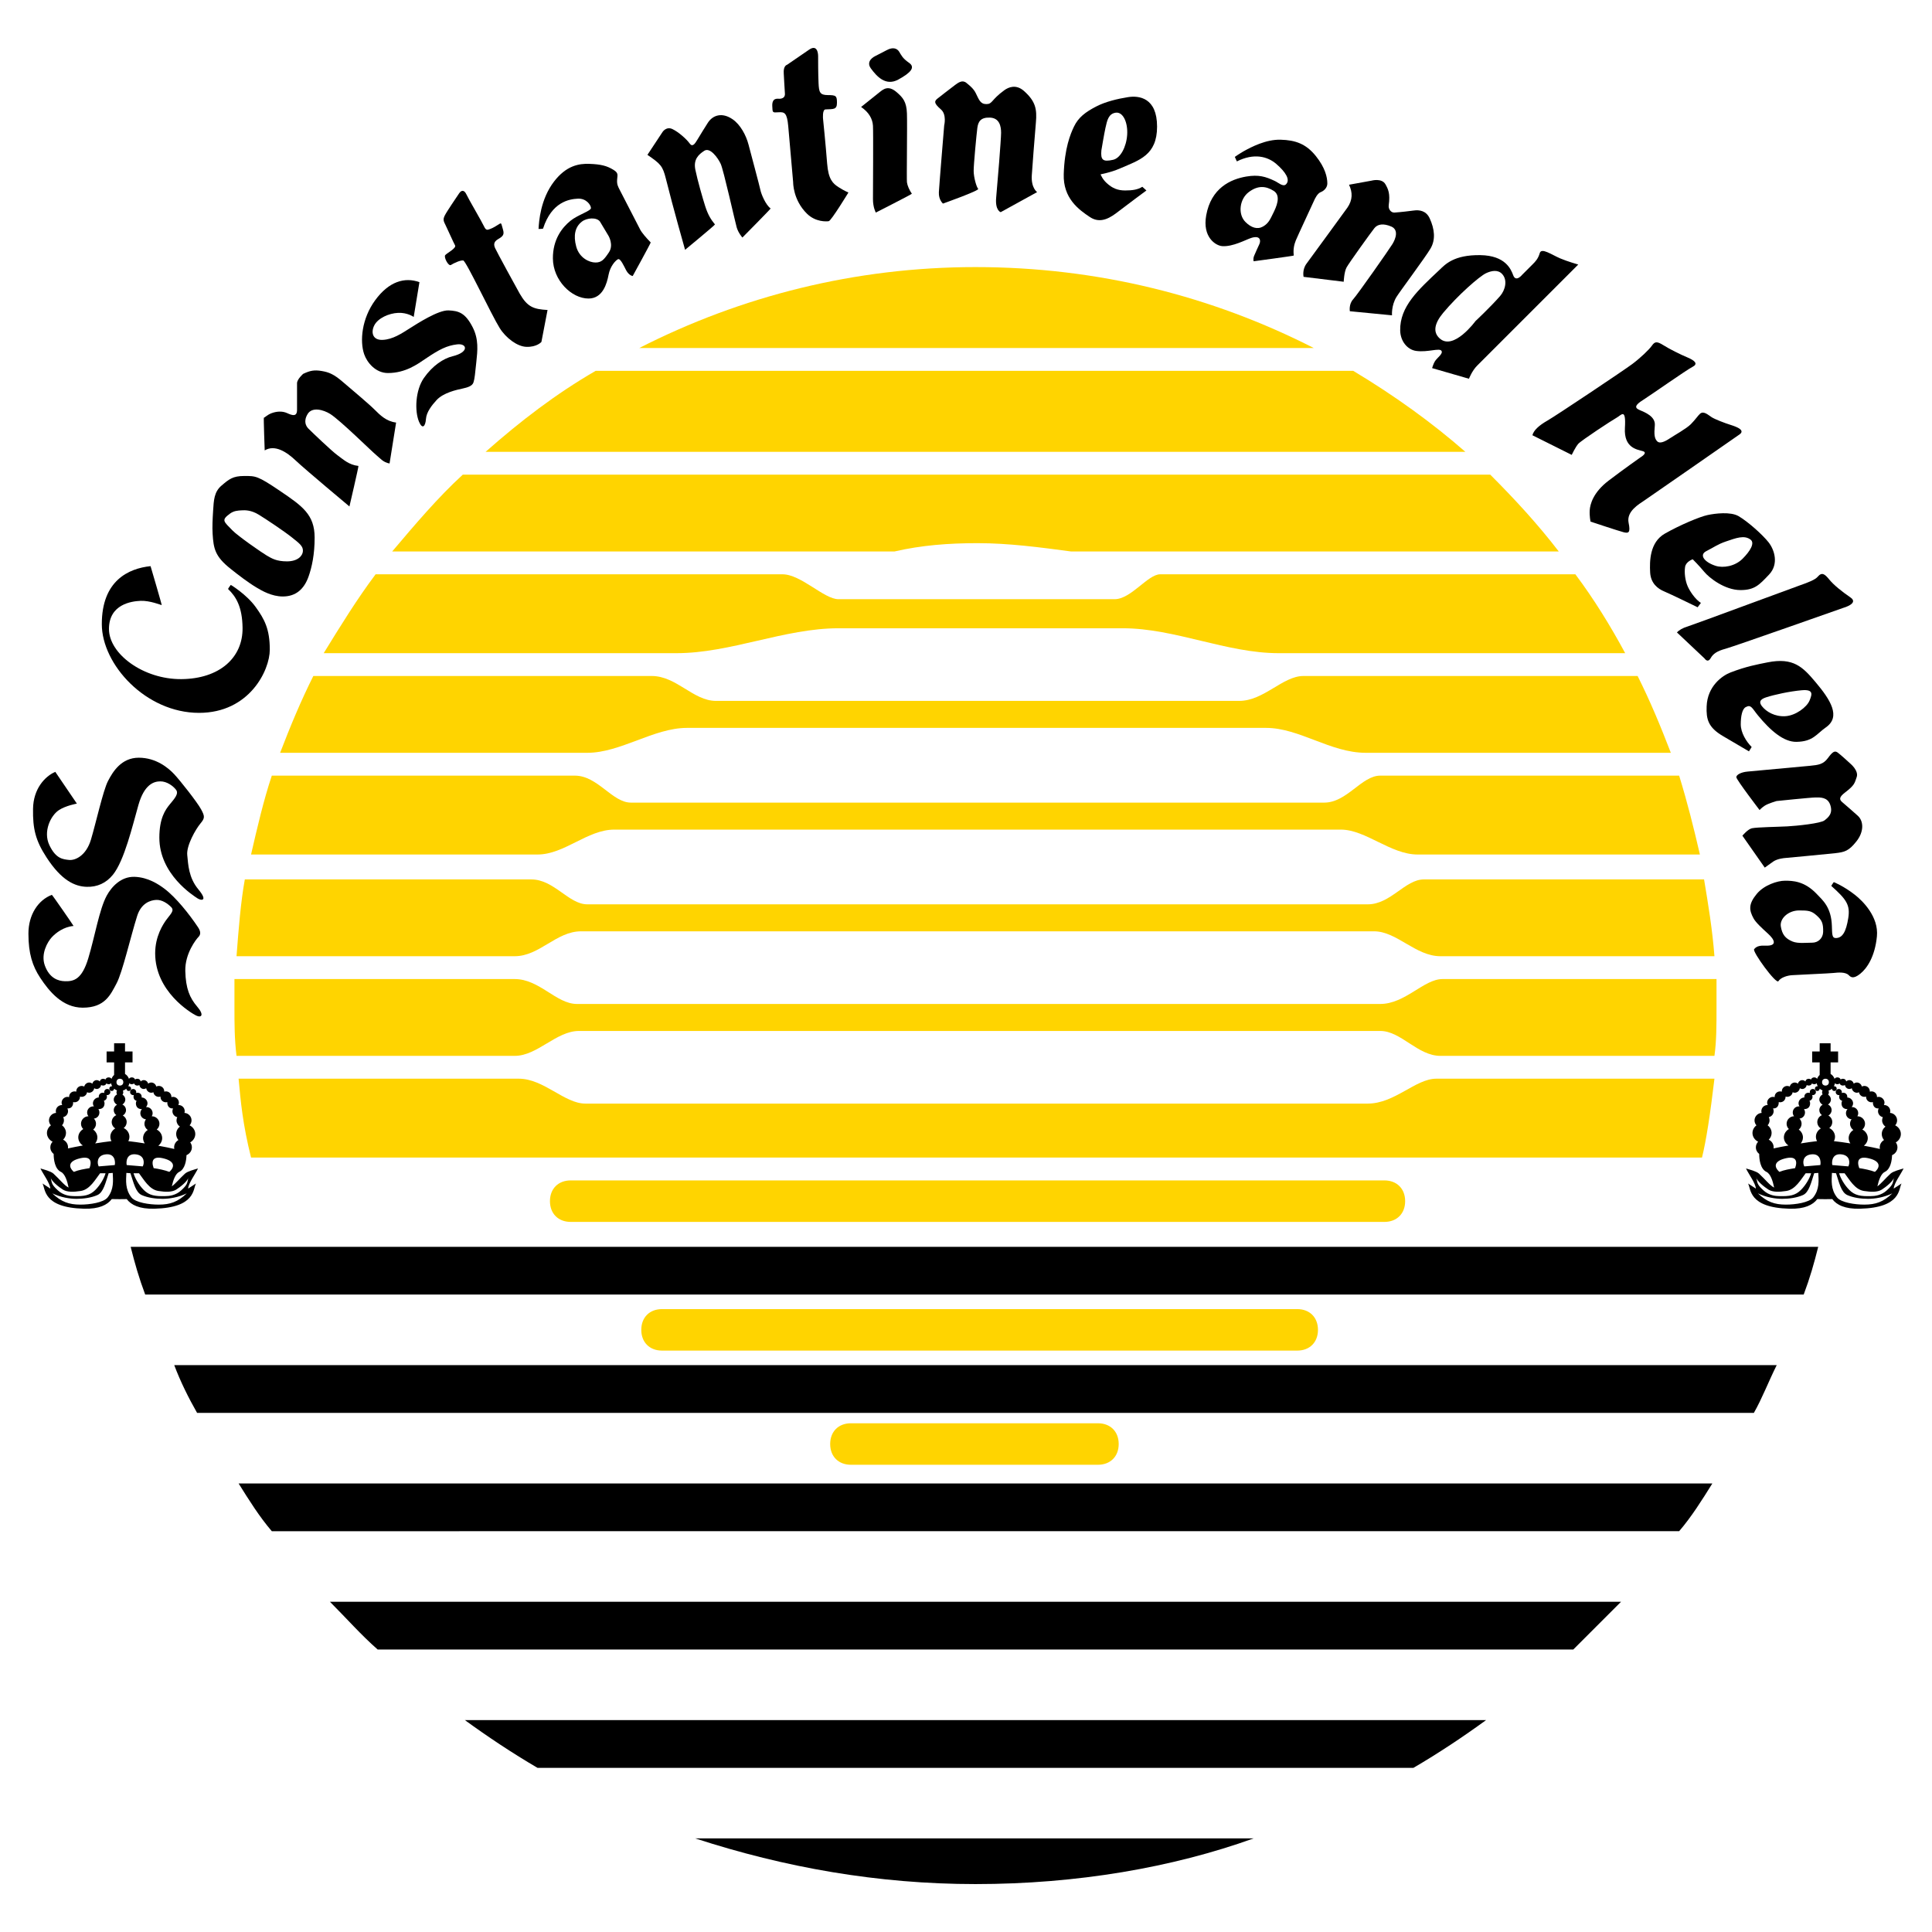
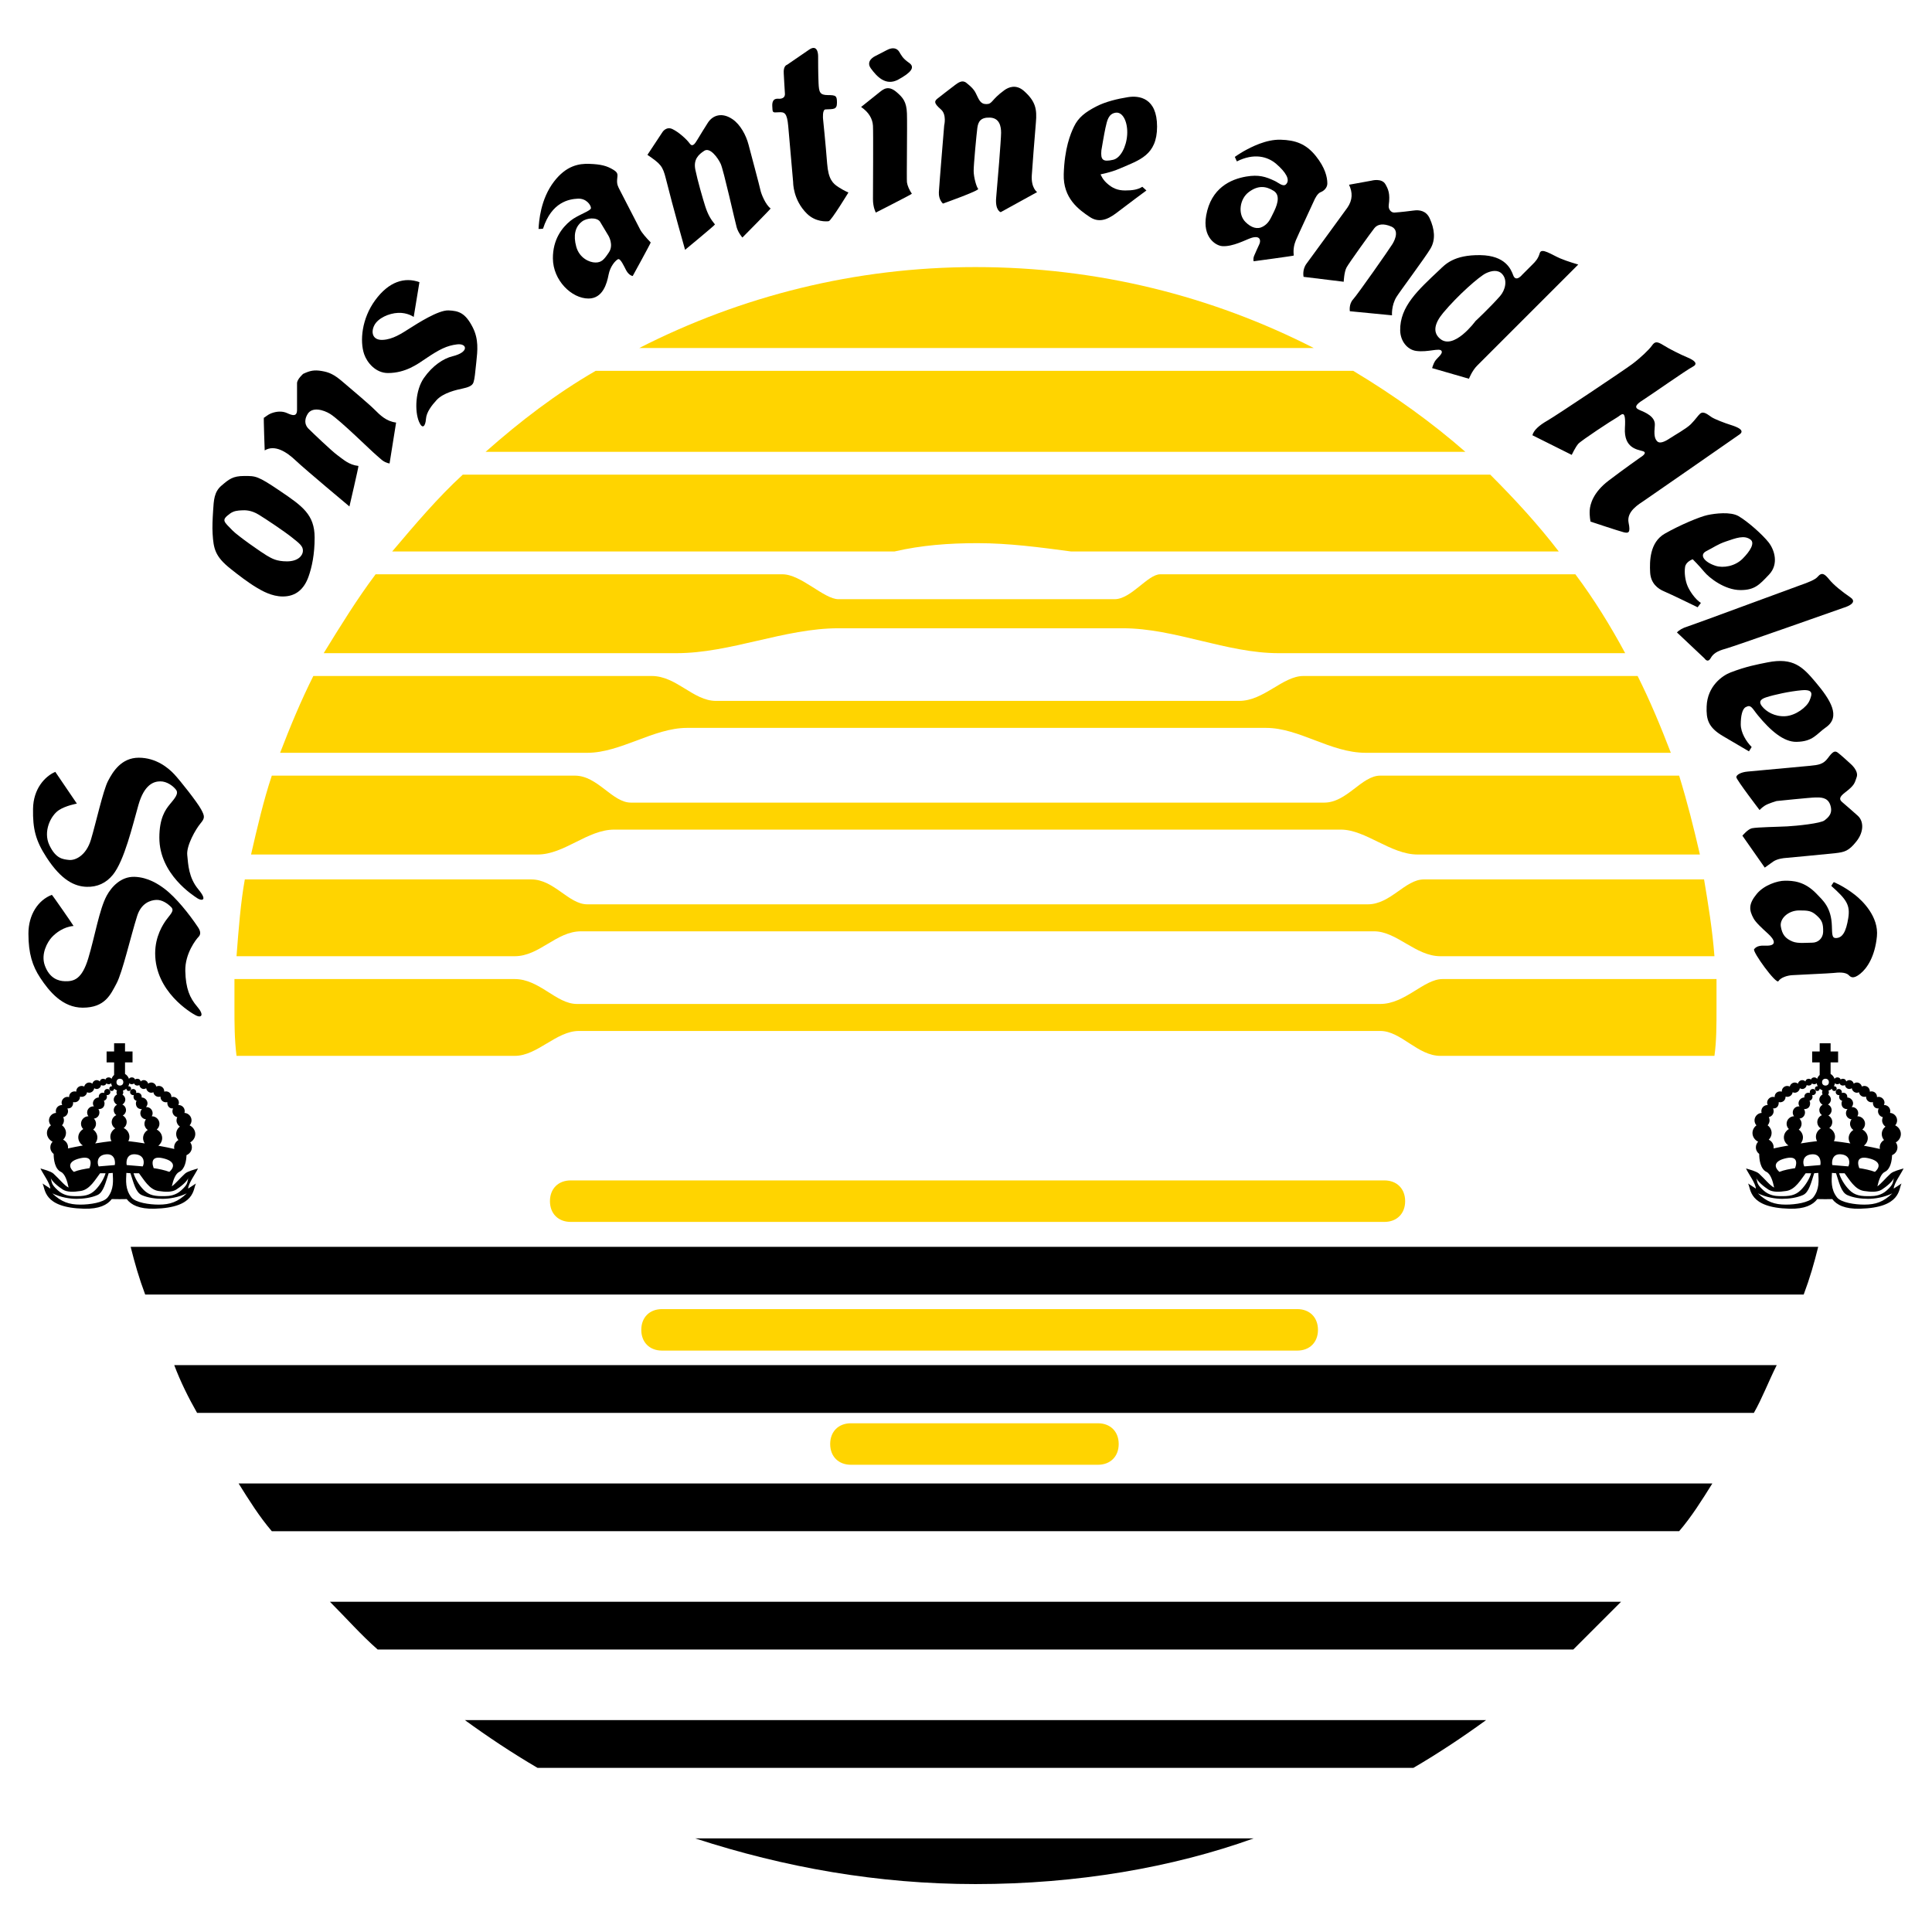
<svg xmlns="http://www.w3.org/2000/svg" version="1.0" id="Layer_1" x="0px" y="0px" width="192.756px" height="192.756px" viewBox="0 0 192.756 192.756" enable-background="new 0 0 192.756 192.756" xml:space="preserve">
  <g>
    <polygon fill-rule="evenodd" clip-rule="evenodd" fill="#FFFFFF" points="0,0 192.756,0 192.756,192.756 0,192.756 0,0  " />
    <path fill-rule="evenodd" clip-rule="evenodd" d="M173.237,77.552c-0.026-0.246,0.47-0.516,1.117-0.572   c0.516-0.046,5.422-0.495,6.238-0.577c0.817-0.082,1.312-0.138,1.771-0.76c0.46-0.623,0.674-0.781,0.975-0.567   c0.302,0.214,1.308,1.144,1.308,1.144s0.812,0.684,0.597,1.307c-0.214,0.623-0.214,0.812-1.138,1.521   c-0.603,0.46-0.633,0.705-0.307,0.98c0.327,0.276,1.332,1.154,1.557,1.363c0.598,0.546,0.618,1.603-0.143,2.558   c-0.761,0.955-1.164,1.067-2.118,1.174c-0.955,0.107-5.034,0.484-5.034,0.484s-0.714,0.051-1.148,0.352   c-0.434,0.302-0.842,0.603-0.842,0.603l-2.231-3.186c0,0,0.542-0.653,0.95-0.74c0.521-0.112,2.583-0.138,3.537-0.189   c0.955-0.051,3.323-0.296,3.706-0.598c0.383-0.301,0.863-0.689,0.572-1.546c-0.271-0.792-1.006-0.74-1.471-0.74   c-0.464,0-3.89,0.357-3.89,0.357s-0.842,0.245-1.174,0.464c-0.327,0.215-0.516,0.434-0.516,0.434S173.263,77.822,173.237,77.552   L173.237,77.552z" />
    <path fill-rule="evenodd" clip-rule="evenodd" d="M167.305,63.094l2.772,2.614c0,0,0.301,0.485,0.603-0.056   c0.245-0.434,0.653-0.704,1.47-0.924s11.762-4.084,11.762-4.084s1.582-0.439,0.71-1.036c-0.873-0.598-1.685-1.256-2.124-1.797   c-0.438-0.542-0.729-0.761-1.144-0.271c-0.25,0.296-0.924,0.566-1.797,0.868c-0.511,0.173-10.618,3.925-11.164,4.089   C167.846,62.661,167.524,62.875,167.305,63.094L167.305,63.094z" />
    <path fill-rule="evenodd" clip-rule="evenodd" d="M93.508,9.855c0,0,1.511-1.184,1.797-1.389C95.591,8.262,96,7.936,96.408,8.262   c0.409,0.327,0.735,0.612,0.939,1.021c0.327,0.654,0.449,1.103,1.062,1.103c0.623,0,0.449-0.408,1.797-1.388   c0.403-0.292,1.159-0.628,1.96,0.082c1.144,1.021,1.307,1.797,1.185,3.145c-0.123,1.348-0.362,4.574-0.409,5.269   c-0.081,1.266,0.531,1.674,0.531,1.674l-3.635,2.001c0,0-0.571-0.163-0.449-1.47c0.123-1.307,0.49-5.799,0.49-6.453   s-0.163-1.47-1.103-1.511c-0.939-0.041-1.184,0.409-1.266,1.021c-0.082,0.613-0.368,3.635-0.368,4.288s0.286,1.634,0.45,1.797   c0.164,0.164-3.512,1.471-3.512,1.471s-0.449-0.368-0.409-1.144c0.041-0.776,0.531-6.657,0.531-6.657s0.271-1.083-0.327-1.593   C93.151,10.289,93.223,10.1,93.508,9.855L93.508,9.855z" />
    <path fill-rule="evenodd" clip-rule="evenodd" d="M78.643,12.591l0.49,5.595c0,0-0.031,1.762,1.389,3.145   c0.853,0.827,1.919,0.776,2.165,0.735s1.96-2.859,1.96-2.859s-0.409-0.163-0.98-0.53c-0.572-0.368-1.021-0.776-1.144-2.369   c-0.143-1.878-0.408-4.452-0.408-4.452s-0.087-0.924,0.245-0.939c0.776-0.041,1.144,0.042,1.144-0.653   c0-0.695-0.082-0.776-0.899-0.776c-0.816,0-0.898-0.286-0.939-1.225c-0.041-0.939-0.041-2.205-0.041-2.654   c0-0.363-0.123-1.185-0.898-0.654c-0.776,0.531-2.205,1.511-2.205,1.511s-0.383,0.082-0.327,0.857   c0.041,0.587,0.061,1.312,0.117,2.012c0.03,0.388-0.25,0.505-0.526,0.521c-0.164,0.01-0.776-0.163-0.735,0.735   c0.031,0.653,0,0.653,0.613,0.612C78.275,11.162,78.521,11.244,78.643,12.591L78.643,12.591z" />
    <path fill-rule="evenodd" clip-rule="evenodd" d="M85.912,10.672c0,0,1.47-1.185,1.838-1.47c0.368-0.286,0.863-0.74,1.715,0   c0.613,0.531,0.98,0.939,1.021,2.124c0.041,1.184-0.041,6.534,0,6.86c0.041,0.327,0.24,0.776,0.49,1.144   c0.026,0.036-3.594,1.878-3.594,1.878s-0.286-0.49-0.286-1.347s0.041-6.616,0-7.31C87.056,11.856,86.688,11.203,85.912,10.672   L85.912,10.672z" />
    <path fill-rule="evenodd" clip-rule="evenodd" d="M88.485,4.995l-1.185,0.613c0,0-0.98,0.449-0.408,1.225s1.47,1.797,2.736,1.103   c1.266-0.694,1.715-1.225,1.062-1.674s-0.776-0.776-0.98-1.103C89.506,4.832,89.098,4.668,88.485,4.995L88.485,4.995z" />
    <path fill-rule="evenodd" clip-rule="evenodd" d="M64.594,15.45l1.511-2.287c0,0,0.368-0.572,0.98-0.286   c0.613,0.286,1.43,1.021,1.716,1.429c0.286,0.409,0.531,0.041,0.775-0.367c0.246-0.409,0.837-1.373,1.062-1.715   c0.49-0.735,1.399-1.046,2.45-0.327c0.776,0.531,1.348,1.593,1.593,2.532c0.245,0.939,1.103,4.125,1.185,4.533   c0.081,0.408,0.53,1.485,1.02,1.837c0.031,0.026-2.817,2.9-2.817,2.9s-0.408-0.45-0.572-1.021c-0.164-0.572-1.307-5.717-1.593-6.33   s-1.062-1.675-1.634-1.307c-0.571,0.368-1.103,0.857-0.898,1.879c0.204,1.021,0.755,2.935,0.98,3.635   c0.286,0.898,0.592,1.368,0.98,1.837c0.035,0.046-2.982,2.532-2.982,2.532s-1.194-4.191-1.919-7.106   C66.115,16.548,65.901,16.349,64.594,15.45L64.594,15.45z" />
-     <path fill-rule="evenodd" clip-rule="evenodd" d="M54.629,30.928l-0.612,3.186c0,0-0.449,0.531-1.511,0.49   c-0.904-0.036-2.032-0.878-2.655-1.879c-0.817-1.307-3.349-6.698-3.635-6.738c-0.286-0.041-0.98,0.286-1.225,0.449   c-0.245,0.163-0.735-0.776-0.572-0.98c0.163-0.204,1.144-0.694,0.98-0.98c-0.164-0.286-0.735-1.593-0.94-2.001   c-0.204-0.408-0.286-0.571-0.081-0.98c0.204-0.408,1.184-1.838,1.429-2.205c0.245-0.368,0.531-0.327,0.735,0.122   c0.205,0.45,1.552,2.737,1.756,3.186c0.205,0.449,0.368,0.327,0.613,0.245c0.245-0.082,0.653-0.327,0.898-0.49   c0.245-0.164,0.199-0.016,0.368,0.531c0.164,0.531,0,0.694-0.49,0.98c-0.49,0.286-0.408,0.612-0.286,0.898s2.175,4.059,2.45,4.533   C52.628,30.643,53.241,30.847,54.629,30.928L54.629,30.928z" />
    <path fill-rule="evenodd" clip-rule="evenodd" d="M41.847,28.151l-0.572,3.472c0,0-0.613-0.45-1.552-0.409   s-2.001,0.531-2.369,1.226c-0.367,0.694-0.204,1.511,0.817,1.47c1.021-0.041,1.919-0.654,2.695-1.144   c0.776-0.49,2.859-1.838,3.88-1.797c1.021,0.041,1.674,0.245,2.409,1.674c0.618,1.209,0.49,2.328,0.368,3.471   c-0.122,1.144-0.163,1.674-0.286,2.042s-0.607,0.505-1.103,0.613c-0.571,0.122-1.894,0.408-2.573,1.143   c-0.49,0.531-1.016,1.215-1.062,1.879c-0.056,0.771-0.362,1.072-0.694,0.286c-0.449-1.062-0.368-3.145,0.49-4.37   c0.858-1.225,1.94-1.94,2.859-2.165c0.822-0.199,1.189-0.515,1.23-0.771c0.046-0.271-0.261-0.475-0.781-0.413   c-1.021,0.123-1.756,0.49-3.145,1.429c-0.807,0.547-2.001,1.43-3.757,1.43c-1.225,0-2.083-1.047-2.369-1.879   c-0.449-1.307-0.245-3.553,1.103-5.391C38.804,28.08,40.376,27.62,41.847,28.151L41.847,28.151z" />
    <path fill-rule="evenodd" clip-rule="evenodd" d="M26.409,44.936c0,0-0.122-3.308-0.082-3.267c0.041,0.041,0.327-0.286,0.776-0.449   c0.449-0.163,1.021-0.245,1.552,0c0.531,0.245,0.98,0.368,0.98-0.327s0-2.247,0-2.654c0-0.409,0.612-0.94,0.612-0.94   c0.694-0.326,1.103-0.408,1.838-0.286s1.225,0.327,2.083,1.062c0.858,0.735,2.614,2.206,3.186,2.777   c0.572,0.572,1.185,1.185,2.165,1.307l-0.653,4.084c-0.653-0.123-0.898-0.49-1.348-0.858s-3.594-3.471-4.574-4.084   c-0.669-0.418-1.797-0.735-2.247,0c-0.449,0.735-0.163,1.226,0.082,1.47c0.347,0.347,2.328,2.246,2.899,2.654   c0.572,0.409,1.113,0.955,2.083,1.062c0.046,0.004-0.898,4.043-0.898,4.043s-4.451-3.717-5.35-4.574S27.43,44.323,26.409,44.936   L26.409,44.936z" />
-     <path fill-rule="evenodd" clip-rule="evenodd" d="M15.021,56.484c0,0,1.148,3.89,1.113,3.89c-0.036,0-1.18-0.465-2.093-0.429   c-0.914,0.036-3.17,0.332-3.17,2.813s3.431,5.028,7.219,4.998c3.788-0.03,6.156-2.118,6.11-5.13   c-0.03-2.087-0.653-3.104-1.439-3.854c-0.036-0.031,0.266-0.418,0.266-0.418s1.577,0.949,2.486,2.215   c0.873,1.21,1.404,2.19,1.404,4.248c0,2.057-2.032,6.305-7.06,6.305c-5.319,0-9.699-4.834-9.699-8.852   C10.155,57.923,12.83,56.713,15.021,56.484L15.021,56.484z" />
    <path fill-rule="evenodd" clip-rule="evenodd" d="M5.173,89.279c0.036-0.015,2.19,3.104,2.165,3.104   c-0.996,0.092-1.777,0.695-2.185,1.144c-0.409,0.449-1.108,1.644-0.674,2.818c0.464,1.262,1.333,1.537,2.001,1.553   c0.868,0.02,1.685-0.154,2.328-2.288c0.654-2.165,1.098-4.88,1.838-6.249c0.49-0.898,1.429-1.919,2.777-1.879   c1.348,0.042,2.404,0.751,2.981,1.185c1.143,0.857,2.48,2.537,3.349,3.839c0.327,0.49,0.245,0.776,0.041,0.98   c-0.204,0.205-1.348,1.634-1.307,3.39c0.041,1.756,0.449,2.696,1.185,3.553c0.735,0.857,0.418,1.148-0.107,0.889   c-0.526-0.262-4.084-2.385-4.084-6.208c0-1.7,0.781-2.879,1.108-3.334c0.398-0.557,0.848-0.908,0.49-1.271   c-0.357-0.363-0.914-0.75-1.5-0.72c-0.587,0.031-1.491,0.327-1.894,1.599c-0.654,2.062-1.465,5.625-2.058,6.733   s-1.144,2.42-3.37,2.42c-2.032,0-3.359-1.639-4.242-2.977c-0.775-1.174-1.179-2.415-1.179-4.41   C2.834,91.254,3.815,89.794,5.173,89.279L5.173,89.279z" />
    <path fill-rule="evenodd" clip-rule="evenodd" d="M5.515,77.006l2.155,3.17c0,0-1.113,0.199-1.797,0.653   c-0.807,0.531-1.598,2.124-0.944,3.497c0.653,1.374,1.373,1.404,1.96,1.471c0.587,0.066,1.695-0.393,2.185-2.027   c0.49-1.634,1.21-4.896,1.7-5.845s1.342-2.328,3.073-2.328c1.731,0,2.941,1.016,3.528,1.639c0.587,0.623,2.287,2.777,2.68,3.497   s0.393,0.888-0.066,1.439c-0.459,0.552-1.404,2.185-1.307,3.135c0.097,0.95,0.133,2.256,1.113,3.431   c0.98,1.174,0.286,1.144-0.103,0.883c-0.388-0.26-3.793-2.384-3.793-6.044c0-1.93,0.587-2.777,1.047-3.333   c0.459-0.557,0.914-1.052,0.623-1.44c-0.291-0.388-0.914-0.847-1.567-0.847c-0.654,0-1.603,0.296-2.19,2.353   c-0.587,2.058-1.404,5.555-2.547,6.964c-0.674,0.832-1.567,1.235-2.614,1.204c-1.174-0.036-2.506-0.618-4.012-2.94   c-1.097-1.689-1.374-2.849-1.342-4.839C3.325,78.707,4.468,77.466,5.515,77.006L5.515,77.006z" />
    <path fill-rule="evenodd" clip-rule="evenodd" d="M134.593,18.431l2.246-0.408c0,0,1.021-0.286,1.389,0.367   c0.26,0.465,0.49,0.899,0.326,2.083c-0.056,0.414,0.245,0.755,0.572,0.735c0.612-0.041,1.557-0.153,1.919-0.204   c0.572-0.082,1.246,0.02,1.593,0.776c0.49,1.062,0.613,2.124,0.082,3.022s-3.063,4.288-3.39,4.819   c-0.531,0.858-0.449,1.838-0.449,1.838l-4.206-0.408c0,0-0.123-0.694,0.326-1.185s3.594-4.982,3.921-5.513   c0.326-0.531,0.653-1.429-0.123-1.756c-0.775-0.327-1.348-0.245-1.674,0.163c-0.327,0.408-2.532,3.472-2.777,3.921   s-0.286,1.429-0.286,1.429l-4.002-0.49c0,0-0.163-0.694,0.286-1.307c0.448-0.613,3.798-5.187,4.084-5.595   C134.96,19.942,134.96,19.207,134.593,18.431L134.593,18.431z" />
    <path fill-rule="evenodd" clip-rule="evenodd" d="M152.889,43.425c0.122-0.49,0.653-0.98,1.511-1.47s7.638-5.023,8.454-5.636   c0.816-0.612,1.674-1.429,1.96-1.837c0.286-0.409,0.49-0.45,1.144-0.041c0.653,0.408,1.634,0.898,2.41,1.225   c0.775,0.327,1.062,0.653,0.489,0.939c-0.571,0.286-4.288,2.9-4.941,3.308c-0.653,0.409-0.939,0.735-0.367,0.98   c0.571,0.245,1.634,0.653,1.552,1.552s-0.041,1.302,0.245,1.593c0.245,0.245,0.735,0.041,1.225-0.286   c0.49-0.327,1.675-0.98,2.124-1.429c0.449-0.449,0.756-0.919,0.939-1.062c0.367-0.286,0.816,0.163,1.144,0.367   c0.326,0.205,1.266,0.572,1.919,0.776c0.654,0.204,1.43,0.531,0.857,0.939c-0.571,0.409-8.943,6.208-9.474,6.575   c-0.531,0.368-1.833,1.087-1.593,2.246c0.204,0.98,0,1.062-0.49,0.939s-3.308-1.062-3.308-1.062s-0.123-0.562-0.082-1.144   c0.04-0.571,0.326-1.756,1.879-2.94c1.459-1.113,3.185-2.328,3.185-2.328s0.776-0.449,0.245-0.613   c-0.531-0.163-1.919-0.286-1.797-2.328s-0.367-1.266-0.816-1.021s-3.554,2.287-3.839,2.614c-0.286,0.327-0.653,1.103-0.653,1.103   L152.889,43.425L152.889,43.425z" />
    <path fill-rule="evenodd" clip-rule="evenodd" d="M175.008,94.704c0.246-0.327,0.649-0.377,1.113-0.357   c1.281,0.056,0.903-0.623,0.275-1.194c-0.627-0.572-1.215-1.108-1.444-1.526c-0.46-0.837-0.511-1.44,0.327-2.451   c0.719-0.867,2.047-1.307,2.807-1.307c0.762,0,1.931,0.025,3.155,1.307c0.618,0.648,1.471,1.338,1.526,3.216   c0.025,0.817,0.021,1.179,0.353,1.195c0.709,0.03,1.066-0.644,1.281-1.986c0.214-1.328-0.199-1.879-1.689-3.211   c-0.021-0.021,0.245-0.383,0.245-0.383s0.979,0.383,2.123,1.281c0.761,0.598,2.374,2.18,2.18,4.141   c-0.193,1.96-0.949,3.149-1.659,3.72c-0.709,0.572-0.959,0.332-1.148,0.145c-0.337-0.338-1.057-0.271-1.521-0.221   c-0.464,0.051-3.379,0.169-4.14,0.221c-0.49,0.029-1.139,0.244-1.358,0.596C177.214,98.242,174.824,94.954,175.008,94.704   L175.008,94.704z M180.808,94.051c0.597,0,1.066-0.449,1.087-1.062c0.026-0.898-0.147-1.205-0.653-1.659   c-0.516-0.465-0.847-0.496-1.74-0.496c-1.093,0-1.961,0.822-1.828,1.608c0.133,0.786,0.444,1.2,1.175,1.496   C179.389,94.158,180.21,94.051,180.808,94.051L180.808,94.051z" />
    <path fill-rule="evenodd" clip-rule="evenodd" d="M174.764,74.529l-0.271,0.434c0,0-1.843-1.087-2.588-1.521   c-1.495-0.873-1.68-1.695-1.633-2.966c0.076-2.037,1.577-3.073,2.368-3.379c1.577-0.613,2.741-0.817,3.701-1.011   c2.588-0.521,3.532,0.469,4.793,1.965c1.496,1.771,2.558,3.456,1.036,4.518c-0.949,0.664-1.271,1.419-2.94,1.445   c-1.275,0.02-2.593-1.124-3.844-2.645c-0.587-0.715-0.674-1.118-1.22-0.817c-0.348,0.189-0.49,0.903-0.49,1.72   S174.217,73.983,174.764,74.529L174.764,74.529z M176.208,69.573c-0.408,0.138-0.843,0.352-0.408,0.898   c0.434,0.546,1.276,1.042,2.312,0.985c1.036-0.056,2.154-0.903,2.425-1.557c0.271-0.653,0.403-1.138-0.791-1.031   C178.551,68.975,177.024,69.307,176.208,69.573L176.208,69.573z" />
    <path fill-rule="evenodd" clip-rule="evenodd" d="M169.699,60.154l-0.327,0.434c0,0-2.67-1.307-3.323-1.577   s-1.357-0.812-1.414-1.904c-0.056-1.092-0.056-3.002,1.471-3.87c1.526-0.868,3.486-1.685,4.247-1.848   c0.761-0.164,2.303-0.358,3.104,0.107c0.929,0.541,2.398,1.853,2.996,2.613c0.597,0.761,1.031,2.175,0.051,3.211   c-0.98,1.036-1.439,1.552-2.858,1.552c-1.577,0-3.129-1.23-3.62-1.827c-0.489-0.598-1.143-1.246-1.143-1.246   s-0.674,0.225-0.761,0.761c-0.093,0.577,0.015,1.363,0.245,1.904C168.561,58.929,169.102,59.776,169.699,60.154L169.699,60.154z    M171.169,56.453c0.756,0.24,1.936,0.051,2.696-0.714s1.234-1.557,0.791-1.899c-0.623-0.48-1.445-0.164-2.477,0.188   c-0.831,0.286-1.174,0.572-1.935,0.955C169.485,55.366,170.057,56.096,171.169,56.453L171.169,56.453z" />
    <path fill-rule="evenodd" clip-rule="evenodd" d="M113.969,18.635l0.408,0.368c0,0-2.042,1.511-2.777,2.083   c-0.734,0.572-1.756,1.307-2.858,0.572c-1.103-0.735-2.69-1.868-2.613-4.289c0.081-2.573,0.663-3.992,1.021-4.737   c0.439-0.919,1.139-1.445,2.205-2.001c0.939-0.49,2.159-0.776,3.186-0.939c1.088-0.174,2.9,0.041,2.9,2.94   c0,2.864-1.787,3.344-3.676,4.166c-1.072,0.47-2.001,0.571-1.961,0.612c0.041,0.041,0.164,0.449,0.613,0.858   c0.562,0.516,1.103,0.735,1.838,0.735C112.988,19.003,113.52,18.921,113.969,18.635L113.969,18.635z M111.069,15.94   c0.715-0.169,1.307-1.267,1.389-2.492c0.081-1.225-0.409-2.307-1.144-2.205c-0.726,0.107-0.857,0.776-1.021,1.511   c-0.133,0.592-0.408,2.247-0.408,2.247C109.803,15.94,110.007,16.185,111.069,15.94L111.069,15.94z" />
    <path fill-rule="evenodd" clip-rule="evenodd" d="M21.263,50.944c0.067-1.026,0.092-1.863,0.837-2.496s1.123-0.959,2.267-0.959   s1.322-0.031,3.568,1.49c2.236,1.517,3.451,2.358,3.456,4.646c0.005,1.685-0.281,2.981-0.607,3.9   c-0.444,1.246-1.261,1.986-2.568,1.986c-1.098,0-2.083-0.567-2.614-0.888c-0.832-0.495-1.817-1.25-2.593-1.869   c-1.557-1.235-1.705-2.011-1.797-3.502C21.171,52.558,21.207,51.833,21.263,50.944L21.263,50.944z M23.198,52.925   c0.541,0.557,2.895,2.195,3.41,2.496c0.516,0.302,0.975,0.587,2.027,0.587c1.051,0,1.562-0.536,1.587-1.026   c0.025-0.49-0.327-0.751-1.118-1.379c-0.791-0.628-2.476-1.751-3.267-2.241s-1.404-0.465-1.751-0.444s-0.745,0.036-1.143,0.327   C22.06,51.899,22.295,52.001,23.198,52.925L23.198,52.925z" />
    <path fill-rule="evenodd" clip-rule="evenodd" d="M123.402,16.103l-0.204-0.449c0,0,0.5-0.352,0.898-0.572   c0.735-0.408,2.206-1.184,3.676-1.143s2.532,0.408,3.513,1.633c0.913,1.144,1.143,2.083,1.143,2.737   c0,0.403-0.326,0.735-0.653,0.857c-0.326,0.123-0.571,0.613-0.693,0.898c-0.123,0.286-1.634,3.512-1.798,3.92   c-0.163,0.409-0.28,0.873-0.204,1.511c0.005,0.036-4.002,0.572-4.002,0.572s-0.082-0.204,0.041-0.531   c0.106-0.28,0.434-0.959,0.53-1.184c0.164-0.368,0.082-0.898-0.816-0.613c-0.541,0.174-1.838,0.899-2.899,0.817   c-0.653-0.051-1.98-0.894-1.593-3.063c0.49-2.736,2.435-3.614,4.002-3.88c1.226-0.204,1.92,0,2.859,0.449   c0.336,0.158,0.812,0.613,1.103,0.327c0.449-0.449-0.021-1.215-0.98-2.042C126.466,15.613,125.118,15.246,123.402,16.103   L123.402,16.103z M127.078,19.044c-0.775-0.49-1.572-0.572-2.491,0.123c-0.914,0.689-1.112,2.2-0.327,2.981   c0.572,0.571,1.185,0.776,1.757,0.449c0.571-0.327,0.735-0.776,1.021-1.348C127.323,20.678,127.854,19.534,127.078,19.044   L127.078,19.044z" />
    <path fill-rule="evenodd" clip-rule="evenodd" d="M143.169,36.033c0.245-0.368,0.816-0.735,0.653-1.021   c-0.194-0.337-1.348,0.164-2.532,0c-0.888-0.123-1.572-0.98-1.593-2.042c-0.041-2.399,1.797-4.043,3.921-6.044   c0.566-0.536,1.419-1.511,4.084-1.471c2.491,0.041,3.048,1.404,3.268,2.001c0.271,0.745,0.897-0.041,0.897-0.041   s0.817-0.817,1.062-1.062c0.245-0.245,0.53-0.531,0.694-1.103c0.163-0.572,1.184,0.164,2.042,0.531   c0.679,0.292,1.797,0.613,1.797,0.613s-9.312,9.312-10.088,10.087c-0.51,0.51-0.816,1.307-0.816,1.307l-3.676-1.062   C142.883,36.728,143.011,36.273,143.169,36.033L143.169,36.033z M147.212,32.031c0,0,1.46-1.363,2.45-2.491   c0.516-0.592,0.776-1.593,0.204-2.206c-0.423-0.454-1.062-0.327-1.593-0.081c-0.679,0.311-2.858,2.246-4.288,3.961   c-0.868,1.042-1.041,1.91-0.367,2.532C145.007,35.053,147.212,32.031,147.212,32.031L147.212,32.031z" />
    <path fill-rule="evenodd" clip-rule="evenodd" d="M53.731,22.842c0.041-0.735,0.184-2.961,1.551-4.738   c1.226-1.593,2.492-1.792,3.513-1.756c1.184,0.041,1.756,0.204,2.369,0.572c0.546,0.327,0.449,0.49,0.408,0.98   c-0.041,0.49,0.082,0.694,0.245,1.021c0.164,0.327,1.879,3.635,2.042,3.961c0.164,0.327,0.587,0.817,1.062,1.307   c0.031,0.031-1.796,3.349-1.796,3.349s-0.368-0.041-0.654-0.572c-0.209-0.393-0.572-1.225-0.816-1.103   c-0.246,0.123-0.776,0.694-0.939,1.552s-0.572,2.369-2.001,2.369c-1.675,0-3.538-1.797-3.553-4.002   c-0.01-1.878,0.898-3.063,1.756-3.757c0.715-0.582,2.042-0.98,2.042-1.266c0-0.286-0.449-0.98-1.307-0.939   c-0.858,0.041-2.614,0.322-3.471,2.981C54.17,22.842,53.731,22.842,53.731,22.842L53.731,22.842z M58.06,22.107   c-0.694,0.531-0.868,1.394-0.571,2.491c0.306,1.138,1.307,1.593,1.919,1.593c0.613,0,0.858-0.286,1.348-1.021   c0.491-0.735-0.041-1.634-0.041-1.634l-0.857-1.429C59.53,21.658,58.555,21.724,58.06,22.107L58.06,22.107z" />
    <path fill-rule="evenodd" clip-rule="evenodd" d="M19.755,116.578c-0.34,0.102-1.021,0.271-1.293,0.51   c-0.542,0.498-0.949,1.008-1.32,1.275c0.134-0.615,0.36-1.264,0.742-1.445c0.57-0.271,0.707-1.125,0.722-1.668   c0.312-0.131,0.538-0.428,0.538-0.781c0-0.186-0.062-0.355-0.166-0.494c0.296-0.164,0.506-0.482,0.506-0.834   c0-0.375-0.239-0.711-0.567-0.865c0.119-0.133,0.193-0.307,0.193-0.496c0-0.395-0.318-0.725-0.708-0.746   c0.016-0.057,0.027-0.113,0.027-0.174c0-0.34-0.272-0.611-0.613-0.611c-0.008,0-0.016,0.002-0.025,0.002   c0.037-0.074,0.059-0.156,0.059-0.24c0-0.307-0.272-0.578-0.579-0.578c-0.06,0-0.118,0.012-0.173,0.031   c0-0.012,0.003-0.021,0.003-0.031c0-0.307-0.238-0.545-0.544-0.545c-0.062,0-0.119,0.012-0.173,0.029   c0-0.01,0.003-0.02,0.003-0.029c0-0.307-0.238-0.545-0.545-0.545c-0.092,0-0.176,0.023-0.251,0.062   c-0.053-0.225-0.262-0.402-0.497-0.402c-0.117,0-0.227,0.045-0.315,0.117c-0.042-0.199-0.225-0.355-0.434-0.355   c-0.12,0-0.231,0.051-0.312,0.133c-0.028-0.164-0.155-0.27-0.334-0.27c-0.091,0-0.167,0.027-0.226,0.076   c-0.045-0.131-0.162-0.213-0.319-0.213c-0.129,0-0.23,0.055-0.288,0.146c-0.07-0.207-0.21-0.379-0.393-0.49v-1.152h0.749v-1.09   h-0.749v-0.816h-1.089v0.816h-0.749v1.09h0.749v1.254c-0.116,0.104-0.206,0.236-0.257,0.389c-0.058-0.092-0.159-0.146-0.288-0.146   c-0.158,0-0.274,0.082-0.319,0.213c-0.058-0.049-0.135-0.076-0.226-0.076c-0.18,0-0.307,0.105-0.334,0.27   c-0.081-0.082-0.192-0.133-0.312-0.133c-0.209,0-0.391,0.156-0.433,0.355c-0.088-0.072-0.198-0.117-0.315-0.117   c-0.235,0-0.444,0.178-0.497,0.402c-0.075-0.039-0.16-0.062-0.251-0.062c-0.307,0-0.545,0.238-0.545,0.545   c0,0.01,0.002,0.02,0.003,0.029c-0.054-0.018-0.112-0.029-0.173-0.029c-0.307,0-0.544,0.238-0.544,0.545   c0,0.01,0.002,0.02,0.003,0.031c-0.056-0.02-0.113-0.031-0.173-0.031c-0.307,0-0.579,0.271-0.579,0.578   c0,0.084,0.023,0.166,0.06,0.24c-0.009,0-0.017-0.002-0.025-0.002c-0.341,0-0.613,0.271-0.613,0.611   c0,0.061,0.011,0.117,0.027,0.174c-0.39,0.021-0.708,0.352-0.708,0.746c0,0.189,0.074,0.363,0.193,0.496   c-0.238,0.176-0.397,0.457-0.397,0.764c0,0.373,0.238,0.711,0.566,0.865c-0.139,0.148-0.227,0.346-0.227,0.564   c0,0.27,0.132,0.506,0.333,0.662c-0.002,0.525,0.109,1.496,0.723,1.787c0.406,0.193,0.636,0.914,0.766,1.564   c-0.426-0.207-0.877-0.809-1.515-1.395c-0.272-0.238-0.953-0.408-1.293-0.51c0.272,0.578,0.953,1.463,0.987,2.008l-0.783-0.51   c0.307,0.51,0,2.416,4.152,2.518c1.503,0.037,2.322-0.381,2.76-0.963l0.779,0.01l0.712-0.008c0.439,0.58,1.257,0.998,2.759,0.961   c4.152-0.102,3.846-2.008,4.152-2.518l-0.783,0.51C18.803,118.041,19.483,117.156,19.755,116.578L19.755,116.578z M13.378,108.096   c0.045,0.131,0.161,0.211,0.319,0.211c0.083,0,0.154-0.018,0.209-0.053c0.025,0.217,0.215,0.395,0.437,0.395   c0.089,0,0.174-0.029,0.245-0.078c0.032,0.248,0.252,0.451,0.504,0.451c0.075,0,0.147-0.018,0.213-0.051   c0.039,0.264,0.259,0.461,0.536,0.461c0.062,0,0.119-0.014,0.173-0.031c0,0.012-0.003,0.02-0.003,0.031   c0,0.305,0.238,0.543,0.545,0.543c0.049,0,0.096-0.008,0.142-0.02c-0.001,0.018-0.006,0.035-0.006,0.055   c0,0.305,0.17,0.611,0.576,0.578c-0.041,0.082-0.065,0.174-0.065,0.271c0,0.297,0.206,0.541,0.483,0.6   c-0.047,0.098-0.075,0.207-0.075,0.32c0,0.256,0.133,0.484,0.334,0.621c-0.222,0.176-0.368,0.447-0.368,0.74   c0,0.225,0.085,0.436,0.224,0.602c-0.254,0.148-0.429,0.414-0.429,0.727c0,0.055,0.006,0.109,0.017,0.162   c-0.423-0.1-0.987-0.215-1.596-0.324c0.232-0.178,0.388-0.455,0.388-0.758c0-0.365-0.229-0.697-0.545-0.854   c0.166-0.139,0.273-0.348,0.273-0.576c0-0.408-0.34-0.748-0.749-0.748c-0.005,0-0.011,0-0.016,0   c0.052-0.09,0.084-0.193,0.084-0.307c0-0.34-0.272-0.613-0.613-0.613c-0.018,0-0.034,0.004-0.052,0.006   c0.094-0.104,0.154-0.238,0.154-0.379c0-0.307-0.272-0.58-0.579-0.58c-0.002,0-0.004,0.002-0.006,0.002   c0.003-0.023,0.006-0.045,0.006-0.068c0-0.238-0.17-0.41-0.408-0.41c-0.055,0-0.106,0.012-0.152,0.027   c0.009-0.029,0.016-0.061,0.016-0.094c0-0.17-0.136-0.307-0.306-0.307c-0.17,0-0.307,0.137-0.307,0.307s0.136,0.305,0.307,0.305   c0.025,0,0.049-0.004,0.072-0.008c-0.024,0.053-0.039,0.113-0.039,0.18c0,0.199,0.123,0.352,0.304,0.395   c-0.04,0.078-0.065,0.162-0.065,0.252c0,0.307,0.17,0.578,0.579,0.578c0.008,0,0.016-0.002,0.024-0.002   c-0.099,0.107-0.16,0.25-0.16,0.41c0,0.322,0.246,0.582,0.562,0.607c-0.095,0.125-0.153,0.281-0.153,0.447   c0,0.256,0.132,0.482,0.331,0.619c-0.276,0.17-0.467,0.475-0.467,0.811c0,0.193,0.063,0.375,0.169,0.529   c-0.601-0.096-1.177-0.176-1.644-0.227c0.072-0.133,0.113-0.283,0.113-0.439c0-0.375-0.241-0.715-0.573-0.867   c0.181-0.137,0.3-0.354,0.3-0.596c0-0.279-0.159-0.525-0.389-0.654c0.191-0.104,0.321-0.303,0.321-0.537   c0-0.25-0.149-0.465-0.364-0.559c0.173-0.104,0.296-0.291,0.296-0.496c0-0.199-0.117-0.383-0.282-0.488   c0.049-0.057,0.077-0.135,0.077-0.227c0-0.066-0.016-0.125-0.042-0.174c0.131-0.039,0.25-0.107,0.349-0.195   c0.003,0.133,0.104,0.232,0.238,0.232c0.136,0,0.238-0.102,0.238-0.238c0-0.135-0.103-0.238-0.238-0.238   c-0.017,0-0.032,0.002-0.047,0.006c0.051-0.094,0.086-0.197,0.103-0.307c0.06,0.061,0.146,0.098,0.25,0.098   C13.244,108.172,13.32,108.143,13.378,108.096L13.378,108.096z M7.299,110.01c0-0.02-0.004-0.037-0.006-0.055   c0.045,0.012,0.092,0.02,0.142,0.02c0.306,0,0.544-0.238,0.544-0.543c0-0.012-0.002-0.02-0.003-0.031   c0.054,0.018,0.112,0.031,0.173,0.031c0.277,0,0.497-0.197,0.536-0.461c0.065,0.033,0.137,0.051,0.212,0.051   c0.252,0,0.473-0.203,0.504-0.451c0.071,0.049,0.155,0.078,0.245,0.078c0.222,0,0.412-0.178,0.438-0.395   c0.056,0.035,0.126,0.053,0.209,0.053c0.157,0,0.274-0.08,0.319-0.211c0.058,0.047,0.135,0.076,0.226,0.076   c0.104,0,0.19-0.037,0.25-0.098c0.017,0.109,0.052,0.213,0.103,0.307c-0.015-0.004-0.03-0.006-0.047-0.006   c-0.136,0-0.238,0.104-0.238,0.238c0,0.137,0.103,0.238,0.238,0.238c0.135,0,0.236-0.1,0.238-0.232   c0.084,0.074,0.183,0.135,0.292,0.174c-0.034,0.055-0.053,0.119-0.053,0.195c0,0.078,0.021,0.146,0.057,0.201   c-0.19,0.098-0.329,0.295-0.329,0.514s0.139,0.416,0.329,0.514c-0.195,0.104-0.329,0.305-0.329,0.541c0,0.209,0.103,0.391,0.26,0.5   c-0.271,0.115-0.464,0.383-0.464,0.691c0,0.266,0.145,0.504,0.358,0.635c-0.29,0.168-0.494,0.482-0.494,0.828   c0,0.158,0.042,0.307,0.114,0.439c-0.462,0.053-1.033,0.133-1.629,0.229c0.137-0.166,0.221-0.377,0.221-0.6   c0-0.314-0.169-0.604-0.418-0.779c0.171-0.139,0.282-0.348,0.282-0.582c0-0.199-0.081-0.381-0.211-0.516   c0.311-0.031,0.551-0.287,0.551-0.607c0-0.127-0.039-0.246-0.104-0.344c0.012,0,0.024,0.004,0.036,0.004   c0.409,0,0.579-0.271,0.579-0.578c0-0.09-0.025-0.174-0.065-0.252c0.181-0.043,0.303-0.195,0.303-0.395   c0-0.066-0.014-0.127-0.038-0.18c0.023,0.004,0.047,0.008,0.072,0.008c0.17,0,0.307-0.135,0.307-0.305s-0.136-0.307-0.307-0.307   s-0.306,0.137-0.306,0.307c0,0.033,0.006,0.064,0.016,0.094c-0.046-0.016-0.097-0.027-0.152-0.027c-0.238,0-0.409,0.172-0.409,0.41   c0,0.023,0.003,0.045,0.006,0.068c-0.002,0-0.004-0.002-0.006-0.002c-0.306,0-0.579,0.273-0.579,0.58   c0,0.113,0.038,0.221,0.1,0.312c-0.021-0.002-0.042-0.006-0.065-0.006c-0.34,0-0.612,0.271-0.612,0.611   c0,0.143,0.049,0.271,0.13,0.375c-0.406,0.004-0.743,0.342-0.743,0.748c0,0.207,0.087,0.396,0.226,0.531   c-0.292,0.168-0.498,0.482-0.498,0.83c0,0.332,0.188,0.635,0.459,0.807c-0.551,0.1-1.07,0.201-1.489,0.295   c0.005-0.037,0.009-0.076,0.009-0.113c0-0.338-0.204-0.621-0.491-0.76c0.175-0.176,0.287-0.414,0.287-0.67   c0-0.307-0.16-0.588-0.397-0.764c0.119-0.133,0.193-0.307,0.193-0.496c0-0.113-0.028-0.223-0.075-0.32   c0.277-0.059,0.483-0.303,0.483-0.6c0-0.098-0.025-0.189-0.065-0.271C7.129,110.621,7.299,110.314,7.299,110.01L7.299,110.01z    M11.962,107.627c0.204,0,0.34,0.137,0.34,0.34c0,0.205-0.136,0.34-0.34,0.34c-0.205,0-0.341-0.135-0.341-0.34   C11.621,107.764,11.757,107.627,11.962,107.627L11.962,107.627z M7.367,116.918c-0.579-0.51-0.51-1.055,0.511-1.326   c1.123-0.307,1.327,0.203,1.055,0.953C8.354,116.646,7.877,116.715,7.367,116.918L7.367,116.918z M16.896,116.918   c-0.442-0.17-1.089-0.305-1.565-0.373c-0.272-0.75-0.068-1.26,1.055-0.953C17.407,115.863,17.475,116.408,16.896,116.918   L16.896,116.918z M11.451,116.238l-1.6,0.135c-0.17-0.305-0.204-1.055,0.613-1.191C11.485,115.012,11.519,115.932,11.451,116.238   L11.451,116.238z M12.642,116.238c-0.068-0.307-0.034-1.227,0.987-1.057c0.817,0.137,0.783,0.887,0.613,1.191L12.642,116.238   L12.642,116.238z M11.247,117.021c0.034,0.748,0.136,1.633-0.51,2.449c-0.409,0.512-1.77,0.715-2.723,0.715   c-1.123,0-1.906-0.271-2.791-1.123c0.851,0.408,1.736,0.545,2.417,0.545s1.463-0.102,2.076-0.375   c0.613-0.271,0.817-1.26,1.124-2.178L11.247,117.021L11.247,117.021z M10.532,117.055c-0.136,0.477-0.51,1.156-1.021,1.668   c-0.545,0.545-1.124,0.646-2.179,0.613c-0.34,0-1.021-0.068-1.565-0.58c-0.749-0.68-0.544-0.783-0.749-1.361   c0.068,0.443,0.885,1.057,1.26,1.295c0.442,0.271,1.089,0.236,1.77,0.135c0.918-0.135,1.463-1.156,1.939-1.77H10.532   L10.532,117.055z M12.608,117.021l0.408,0.033c0.306,0.918,0.511,1.906,1.123,2.178c0.613,0.273,1.396,0.375,2.076,0.375   s1.566-0.137,2.417-0.545c-0.885,0.852-1.668,1.123-2.791,1.123c-0.953,0-2.314-0.203-2.723-0.715   C12.472,118.654,12.574,117.77,12.608,117.021L12.608,117.021z M13.323,117.055h0.544c0.477,0.613,1.021,1.635,1.94,1.77   c0.681,0.102,1.327,0.137,1.77-0.135c0.374-0.238,1.191-0.852,1.259-1.295c-0.205,0.578,0,0.682-0.749,1.361   c-0.544,0.512-1.225,0.58-1.566,0.58c-1.055,0.033-1.633-0.068-2.178-0.613C13.833,118.211,13.459,117.531,13.323,117.055   L13.323,117.055z" />
    <path fill-rule="evenodd" clip-rule="evenodd" d="M189.921,116.578c-0.34,0.102-1.021,0.271-1.293,0.51   c-0.542,0.498-0.948,1.008-1.32,1.275c0.134-0.615,0.36-1.264,0.742-1.445c0.569-0.271,0.706-1.125,0.722-1.668   c0.312-0.131,0.537-0.428,0.537-0.781c0-0.186-0.062-0.355-0.165-0.494c0.297-0.164,0.505-0.482,0.505-0.834   c0-0.375-0.238-0.711-0.566-0.865c0.119-0.133,0.192-0.307,0.192-0.496c0-0.395-0.317-0.725-0.708-0.746   c0.017-0.057,0.027-0.113,0.027-0.174c0-0.34-0.272-0.611-0.612-0.611c-0.009,0-0.017,0.002-0.025,0.002   c0.037-0.074,0.06-0.156,0.06-0.24c0-0.307-0.272-0.578-0.579-0.578c-0.06,0-0.117,0.012-0.173,0.031   c0-0.012,0.003-0.021,0.003-0.031c0-0.307-0.238-0.545-0.544-0.545c-0.062,0-0.119,0.012-0.174,0.029   c0.001-0.01,0.003-0.02,0.003-0.029c0-0.307-0.238-0.545-0.545-0.545c-0.092,0-0.176,0.023-0.251,0.062   c-0.053-0.225-0.262-0.402-0.497-0.402c-0.117,0-0.228,0.045-0.315,0.117c-0.042-0.199-0.225-0.355-0.434-0.355   c-0.12,0-0.231,0.051-0.312,0.133c-0.027-0.164-0.154-0.27-0.334-0.27c-0.092,0-0.168,0.027-0.226,0.076   c-0.045-0.131-0.161-0.213-0.319-0.213c-0.129,0-0.229,0.055-0.287,0.146c-0.07-0.207-0.21-0.379-0.394-0.49v-1.152h0.749v-1.09   h-0.749v-0.816h-1.089v0.816H180.8v1.09h0.749v1.254c-0.116,0.104-0.206,0.236-0.257,0.389c-0.058-0.092-0.159-0.146-0.288-0.146   c-0.157,0-0.273,0.082-0.319,0.213c-0.058-0.049-0.134-0.076-0.225-0.076c-0.18,0-0.307,0.105-0.335,0.27   c-0.081-0.082-0.192-0.133-0.312-0.133c-0.208,0-0.392,0.156-0.433,0.355c-0.089-0.072-0.198-0.117-0.315-0.117   c-0.235,0-0.445,0.178-0.498,0.402c-0.074-0.039-0.159-0.062-0.251-0.062c-0.307,0-0.545,0.238-0.545,0.545   c0,0.01,0.003,0.02,0.003,0.029c-0.054-0.018-0.111-0.029-0.173-0.029c-0.307,0-0.545,0.238-0.545,0.545   c0,0.01,0.003,0.02,0.004,0.031c-0.056-0.02-0.114-0.031-0.174-0.031c-0.307,0-0.579,0.271-0.579,0.578   c0,0.084,0.023,0.166,0.06,0.24c-0.009,0-0.017-0.002-0.024-0.002c-0.341,0-0.613,0.271-0.613,0.611   c0,0.061,0.012,0.117,0.027,0.174c-0.39,0.021-0.708,0.352-0.708,0.746c0,0.189,0.074,0.363,0.192,0.496   c-0.237,0.176-0.396,0.457-0.396,0.764c0,0.373,0.238,0.711,0.566,0.865c-0.139,0.148-0.227,0.346-0.227,0.564   c0,0.27,0.132,0.506,0.333,0.662c-0.003,0.525,0.108,1.496,0.723,1.787c0.406,0.193,0.636,0.914,0.766,1.564   c-0.426-0.207-0.877-0.809-1.515-1.395c-0.271-0.238-0.953-0.408-1.293-0.51c0.271,0.578,0.953,1.463,0.986,2.008l-0.782-0.51   c0.307,0.51,0,2.416,4.152,2.518c1.503,0.037,2.321-0.381,2.76-0.963l0.78,0.01l0.712-0.008c0.438,0.58,1.257,0.998,2.759,0.961   c4.152-0.102,3.847-2.008,4.152-2.518l-0.782,0.51C188.969,118.041,189.648,117.156,189.921,116.578L189.921,116.578z    M183.544,108.096c0.045,0.131,0.161,0.211,0.319,0.211c0.083,0,0.153-0.018,0.209-0.053c0.025,0.217,0.216,0.395,0.438,0.395   c0.089,0,0.174-0.029,0.244-0.078c0.032,0.248,0.252,0.451,0.505,0.451c0.074,0,0.146-0.018,0.212-0.051   c0.04,0.264,0.26,0.461,0.536,0.461c0.062,0,0.119-0.014,0.174-0.031c-0.001,0.012-0.003,0.02-0.003,0.031   c0,0.305,0.238,0.543,0.545,0.543c0.049,0,0.096-0.008,0.142-0.02c-0.002,0.018-0.006,0.035-0.006,0.055   c0,0.305,0.169,0.611,0.576,0.578c-0.041,0.082-0.066,0.174-0.066,0.271c0,0.297,0.206,0.541,0.483,0.6   c-0.047,0.098-0.074,0.207-0.074,0.32c0,0.256,0.134,0.484,0.333,0.621c-0.221,0.176-0.367,0.447-0.367,0.74   c0,0.225,0.085,0.436,0.224,0.602c-0.253,0.148-0.428,0.414-0.428,0.727c0,0.055,0.006,0.109,0.017,0.162   c-0.423-0.1-0.987-0.215-1.597-0.324c0.232-0.178,0.389-0.455,0.389-0.758c0-0.365-0.229-0.697-0.546-0.854   c0.167-0.139,0.273-0.348,0.273-0.576c0-0.408-0.341-0.748-0.749-0.748c-0.005,0-0.011,0-0.016,0   c0.052-0.09,0.084-0.193,0.084-0.307c0-0.34-0.272-0.613-0.612-0.613c-0.018,0-0.034,0.004-0.052,0.006   c0.094-0.104,0.153-0.238,0.153-0.379c0-0.307-0.271-0.58-0.578-0.58c-0.002,0-0.004,0.002-0.007,0.002   c0.004-0.023,0.007-0.045,0.007-0.068c0-0.238-0.171-0.41-0.408-0.41c-0.056,0-0.106,0.012-0.152,0.027   c0.009-0.029,0.016-0.061,0.016-0.094c0-0.17-0.136-0.307-0.306-0.307c-0.171,0-0.307,0.137-0.307,0.307s0.136,0.305,0.307,0.305   c0.024,0,0.049-0.004,0.071-0.008c-0.023,0.053-0.038,0.113-0.038,0.18c0,0.199,0.123,0.352,0.304,0.395   c-0.04,0.078-0.065,0.162-0.065,0.252c0,0.307,0.171,0.578,0.579,0.578c0.008,0,0.016-0.002,0.023-0.002   c-0.099,0.107-0.159,0.25-0.159,0.41c0,0.322,0.245,0.582,0.561,0.607c-0.095,0.125-0.152,0.281-0.152,0.447   c0,0.256,0.132,0.482,0.331,0.619c-0.276,0.17-0.468,0.475-0.468,0.811c0,0.193,0.063,0.375,0.169,0.529   c-0.601-0.096-1.177-0.176-1.644-0.227c0.072-0.133,0.113-0.283,0.113-0.439c0-0.375-0.241-0.715-0.572-0.867   c0.182-0.137,0.3-0.354,0.3-0.596c0-0.279-0.158-0.525-0.389-0.654c0.19-0.104,0.321-0.303,0.321-0.537   c0-0.25-0.149-0.465-0.364-0.559c0.173-0.104,0.296-0.291,0.296-0.496c0-0.199-0.116-0.383-0.281-0.488   c0.049-0.057,0.077-0.135,0.077-0.227c0-0.066-0.016-0.125-0.042-0.174c0.131-0.039,0.249-0.107,0.349-0.195   c0.003,0.133,0.104,0.232,0.237,0.232c0.137,0,0.238-0.102,0.238-0.238c0-0.135-0.102-0.238-0.238-0.238   c-0.016,0-0.031,0.002-0.046,0.006c0.051-0.094,0.086-0.197,0.103-0.307c0.06,0.061,0.146,0.098,0.25,0.098   C183.409,108.172,183.486,108.143,183.544,108.096L183.544,108.096z M177.465,110.01c0-0.02-0.004-0.037-0.006-0.055   c0.045,0.012,0.092,0.02,0.142,0.02c0.307,0,0.545-0.238,0.545-0.543c0-0.012-0.003-0.02-0.003-0.031   c0.054,0.018,0.111,0.031,0.173,0.031c0.277,0,0.497-0.197,0.536-0.461c0.065,0.033,0.138,0.051,0.213,0.051   c0.252,0,0.473-0.203,0.504-0.451c0.071,0.049,0.155,0.078,0.244,0.078c0.223,0,0.412-0.178,0.438-0.395   c0.056,0.035,0.127,0.053,0.21,0.053c0.157,0,0.273-0.08,0.318-0.211c0.059,0.047,0.135,0.076,0.226,0.076   c0.104,0,0.19-0.037,0.25-0.098c0.017,0.109,0.052,0.213,0.104,0.307c-0.016-0.004-0.03-0.006-0.047-0.006   c-0.137,0-0.238,0.104-0.238,0.238c0,0.137,0.102,0.238,0.238,0.238c0.135,0,0.235-0.1,0.237-0.232   c0.085,0.074,0.183,0.135,0.291,0.174c-0.033,0.055-0.052,0.119-0.052,0.195c0,0.078,0.021,0.146,0.056,0.201   c-0.189,0.098-0.328,0.295-0.328,0.514s0.14,0.416,0.329,0.514c-0.195,0.104-0.329,0.305-0.329,0.541c0,0.209,0.103,0.391,0.26,0.5   c-0.271,0.115-0.464,0.383-0.464,0.691c0,0.266,0.145,0.504,0.358,0.635c-0.29,0.168-0.495,0.482-0.495,0.828   c0,0.158,0.042,0.307,0.114,0.439c-0.462,0.053-1.033,0.133-1.629,0.229c0.138-0.166,0.222-0.377,0.222-0.6   c0-0.314-0.169-0.604-0.418-0.779c0.171-0.139,0.282-0.348,0.282-0.582c0-0.199-0.081-0.381-0.212-0.516   c0.312-0.031,0.552-0.287,0.552-0.607c0-0.127-0.038-0.246-0.104-0.344c0.012,0,0.024,0.004,0.037,0.004   c0.408,0,0.578-0.271,0.578-0.578c0-0.09-0.025-0.174-0.065-0.252c0.182-0.043,0.304-0.195,0.304-0.395   c0-0.066-0.015-0.127-0.038-0.18c0.023,0.004,0.047,0.008,0.072,0.008c0.17,0,0.306-0.135,0.306-0.305s-0.136-0.307-0.306-0.307   s-0.307,0.137-0.307,0.307c0,0.033,0.007,0.064,0.017,0.094c-0.047-0.016-0.098-0.027-0.152-0.027c-0.238,0-0.408,0.172-0.408,0.41   c0,0.023,0.003,0.045,0.006,0.068c-0.002,0-0.004-0.002-0.006-0.002c-0.307,0-0.579,0.273-0.579,0.58   c0,0.113,0.037,0.221,0.1,0.312c-0.021-0.002-0.043-0.006-0.065-0.006c-0.341,0-0.612,0.271-0.612,0.611   c0,0.143,0.049,0.271,0.13,0.375c-0.406,0.004-0.743,0.342-0.743,0.748c0,0.207,0.087,0.396,0.226,0.531   c-0.292,0.168-0.498,0.482-0.498,0.83c0,0.332,0.188,0.635,0.459,0.807c-0.551,0.1-1.07,0.201-1.488,0.295   c0.005-0.037,0.009-0.076,0.009-0.113c0-0.338-0.204-0.621-0.491-0.76c0.176-0.176,0.287-0.414,0.287-0.67   c0-0.307-0.16-0.588-0.397-0.764c0.119-0.133,0.193-0.307,0.193-0.496c0-0.113-0.027-0.223-0.075-0.32   c0.277-0.059,0.483-0.303,0.483-0.6c0-0.098-0.025-0.189-0.065-0.271C177.295,110.621,177.465,110.314,177.465,110.01   L177.465,110.01z M182.128,107.627c0.204,0,0.34,0.137,0.34,0.34c0,0.205-0.136,0.34-0.34,0.34c-0.205,0-0.341-0.135-0.341-0.34   C181.787,107.764,181.923,107.627,182.128,107.627L182.128,107.627z M177.532,116.918c-0.578-0.51-0.511-1.055,0.511-1.326   c1.123-0.307,1.327,0.203,1.055,0.953C178.52,116.646,178.043,116.715,177.532,116.918L177.532,116.918z M187.062,116.918   c-0.442-0.17-1.089-0.305-1.565-0.373c-0.272-0.75-0.068-1.26,1.055-0.953C187.573,115.863,187.641,116.408,187.062,116.918   L187.062,116.918z M181.616,116.238l-1.599,0.135c-0.171-0.305-0.205-1.055,0.612-1.191   C181.651,115.012,181.685,115.932,181.616,116.238L181.616,116.238z M182.808,116.238c-0.067-0.307-0.033-1.227,0.987-1.057   c0.817,0.137,0.783,0.887,0.612,1.191L182.808,116.238L182.808,116.238z M181.412,117.021c0.034,0.748,0.137,1.633-0.51,2.449   c-0.409,0.512-1.771,0.715-2.723,0.715c-1.124,0-1.906-0.271-2.791-1.123c0.851,0.408,1.735,0.545,2.416,0.545   s1.464-0.102,2.076-0.375c0.612-0.271,0.817-1.26,1.123-2.178L181.412,117.021L181.412,117.021z M180.698,117.055   c-0.137,0.477-0.511,1.156-1.021,1.668c-0.545,0.545-1.123,0.646-2.179,0.613c-0.34,0-1.021-0.068-1.565-0.58   c-0.749-0.68-0.544-0.783-0.749-1.361c0.068,0.443,0.886,1.057,1.26,1.295c0.442,0.271,1.089,0.236,1.77,0.135   c0.919-0.135,1.464-1.156,1.94-1.77H180.698L180.698,117.055z M182.774,117.021l0.408,0.033c0.306,0.918,0.511,1.906,1.123,2.178   c0.612,0.273,1.396,0.375,2.076,0.375s1.565-0.137,2.416-0.545c-0.885,0.852-1.668,1.123-2.791,1.123   c-0.952,0-2.313-0.203-2.723-0.715C182.638,118.654,182.74,117.77,182.774,117.021L182.774,117.021z M183.488,117.055h0.545   c0.477,0.613,1.021,1.635,1.94,1.77c0.681,0.102,1.327,0.137,1.77-0.135c0.374-0.238,1.191-0.852,1.259-1.295   c-0.204,0.578,0,0.682-0.748,1.361c-0.545,0.512-1.226,0.58-1.566,0.58c-1.055,0.033-1.633-0.068-2.178-0.613   C183.999,118.211,183.625,117.531,183.488,117.055L183.488,117.055z" />
    <path fill-rule="evenodd" clip-rule="evenodd" fill="#FFD400" d="M131.08,34.724c-10.147-5.178-21.538-8.077-33.756-8.077   c-12.012,0-23.402,2.899-33.549,8.077H131.08L131.08,34.724z" />
    <path fill-rule="evenodd" clip-rule="evenodd" fill="#FFD400" d="M135.015,37.001H59.425c-3.935,2.278-7.456,4.971-10.976,8.077   h97.749C142.885,42.179,139.157,39.487,135.015,37.001L135.015,37.001z" />
    <path fill-rule="evenodd" clip-rule="evenodd" fill="#FFD400" d="M106.85,55.019h48.668c-2.07-2.692-4.349-5.177-6.834-7.662   H46.171c-2.485,2.278-4.763,4.97-7.041,7.662h50.117c2.692-0.621,5.384-0.828,8.284-0.828   C100.637,54.19,103.743,54.604,106.85,55.019L106.85,55.019z" />
    <path fill-rule="evenodd" clip-rule="evenodd" fill="#FFD400" d="M32.295,65.167h35.207c5.385,0,10.769-2.485,16.154-2.485h28.372   c5.178,0,10.354,2.485,15.532,2.485h34.585c-1.449-2.692-3.106-5.384-4.97-7.87h-41.42c-1.242,0-2.899,2.485-4.556,2.485H83.656   c-1.45,0-3.728-2.485-5.592-2.485h-40.59C35.609,59.782,33.953,62.474,32.295,65.167L32.295,65.167z" />
    <path fill-rule="evenodd" clip-rule="evenodd" fill="#FFD400" d="M27.947,75.107h30.65c3.314,0,6.627-2.485,9.94-2.485h57.78   c3.313,0,6.42,2.485,9.94,2.485h30.443c-1.035-2.692-2.071-5.178-3.314-7.663h-33.342c-2.071,0-3.935,2.485-6.42,2.485H71.437   c-2.278,0-3.935-2.485-6.42-2.485H31.26C30.018,69.93,28.982,72.415,27.947,75.107L27.947,75.107z" />
    <path fill-rule="evenodd" clip-rule="evenodd" fill="#FFD400" d="M25.047,85.255h28.579c2.692,0,4.97-2.485,7.663-2.485h72.483   c2.485,0,4.971,2.485,7.663,2.485h28.165c-0.622-2.692-1.243-5.177-2.071-7.87h-29.822c-1.863,0-3.313,2.692-5.591,2.692h-69.17   c-1.864,0-3.313-2.692-5.591-2.692H27.118C26.29,79.87,25.668,82.562,25.047,85.255L25.047,85.255z" />
    <path fill-rule="evenodd" clip-rule="evenodd" fill="#FFD400" d="M23.598,95.402h27.751c2.485,0,4.142-2.485,6.627-2.485h79.11   c2.278,0,4.142,2.485,6.627,2.485h27.337c-0.207-2.692-0.621-5.177-1.035-7.662h-27.958c-1.864,0-3.313,2.485-5.592,2.485H58.597   c-1.864,0-3.313-2.485-5.591-2.485h-28.58C24.012,90.019,23.805,92.71,23.598,95.402L23.598,95.402z" />
    <path fill-rule="evenodd" clip-rule="evenodd" fill="#FFD400" d="M171.257,97.68H143.92c-1.863,0-3.728,2.486-6.213,2.486H57.562   c-2.071,0-3.728-2.486-6.213-2.486H23.391c0,1.037,0,1.865,0,2.9c0,1.449,0,3.105,0.207,4.764h27.751   c2.278,0,4.142-2.486,6.42-2.486h79.938c2.071,0,3.729,2.486,6.006,2.486h27.337c0.207-1.449,0.207-3.107,0.207-4.764   C171.257,99.545,171.257,98.51,171.257,97.68L171.257,97.68z" />
-     <path fill-rule="evenodd" clip-rule="evenodd" fill="#FFD400" d="M171.05,107.621h-27.751c-2.071,0-4.142,2.484-6.834,2.484H58.39   c-2.071,0-4.142-2.484-6.627-2.484H23.805c0.207,2.277,0.414,4.557,1.243,7.869h144.76   C170.222,113.834,170.636,111.143,171.05,107.621L171.05,107.621z" />
    <path fill-rule="evenodd" clip-rule="evenodd" d="M179.955,129.158c0.621-1.656,1.035-3.105,1.449-4.762H13.036   c0.414,1.656,0.829,3.105,1.45,4.762H179.955L179.955,129.158z" />
    <path fill-rule="evenodd" clip-rule="evenodd" d="M174.984,140.963c0.829-1.449,1.45-3.105,2.278-4.762H17.385   c0.621,1.656,1.45,3.312,2.278,4.762H174.984L174.984,140.963z" />
    <path fill-rule="evenodd" clip-rule="evenodd" d="M167.529,152.768c1.242-1.449,2.278-3.105,3.313-4.764H23.805   c1.035,1.658,2.071,3.314,3.313,4.764H167.529L167.529,152.768z" />
    <path fill-rule="evenodd" clip-rule="evenodd" d="M156.967,164.572c1.657-1.656,3.106-3.105,4.764-4.764H32.917   c1.657,1.658,3.106,3.314,4.763,4.764H156.967L156.967,164.572z" />
    <path fill-rule="evenodd" clip-rule="evenodd" d="M148.27,171.613H46.378c2.278,1.658,4.763,3.314,7.248,4.764h87.394   C143.506,174.928,145.991,173.271,148.27,171.613L148.27,171.613z" />
    <path fill-rule="evenodd" clip-rule="evenodd" d="M125.074,183.418H69.366c8.905,2.9,18.224,4.557,27.958,4.557   C107.472,187.975,116.998,186.318,125.074,183.418L125.074,183.418z" />
    <path fill-rule="evenodd" clip-rule="evenodd" fill="#FFD400" d="M109.542,142H84.898c-1.242,0-2.071,0.828-2.071,2.07   s0.829,2.07,2.071,2.07h24.644c1.243,0,2.071-0.828,2.071-2.07S110.785,142,109.542,142L109.542,142z" />
    <path fill-rule="evenodd" clip-rule="evenodd" fill="#FFD400" d="M129.424,130.609H66.052c-1.243,0-2.071,0.828-2.071,2.07   s0.828,2.07,2.071,2.07h63.372c1.242,0,2.07-0.828,2.07-2.07S130.666,130.609,129.424,130.609L129.424,130.609z" />
    <path fill-rule="evenodd" clip-rule="evenodd" fill="#FFD400" d="M138.121,117.77H56.94c-1.243,0-2.071,0.828-2.071,2.07   s0.829,2.07,2.071,2.07h81.181c1.243,0,2.071-0.828,2.071-2.07S139.364,117.77,138.121,117.77L138.121,117.77z" />
  </g>
</svg>